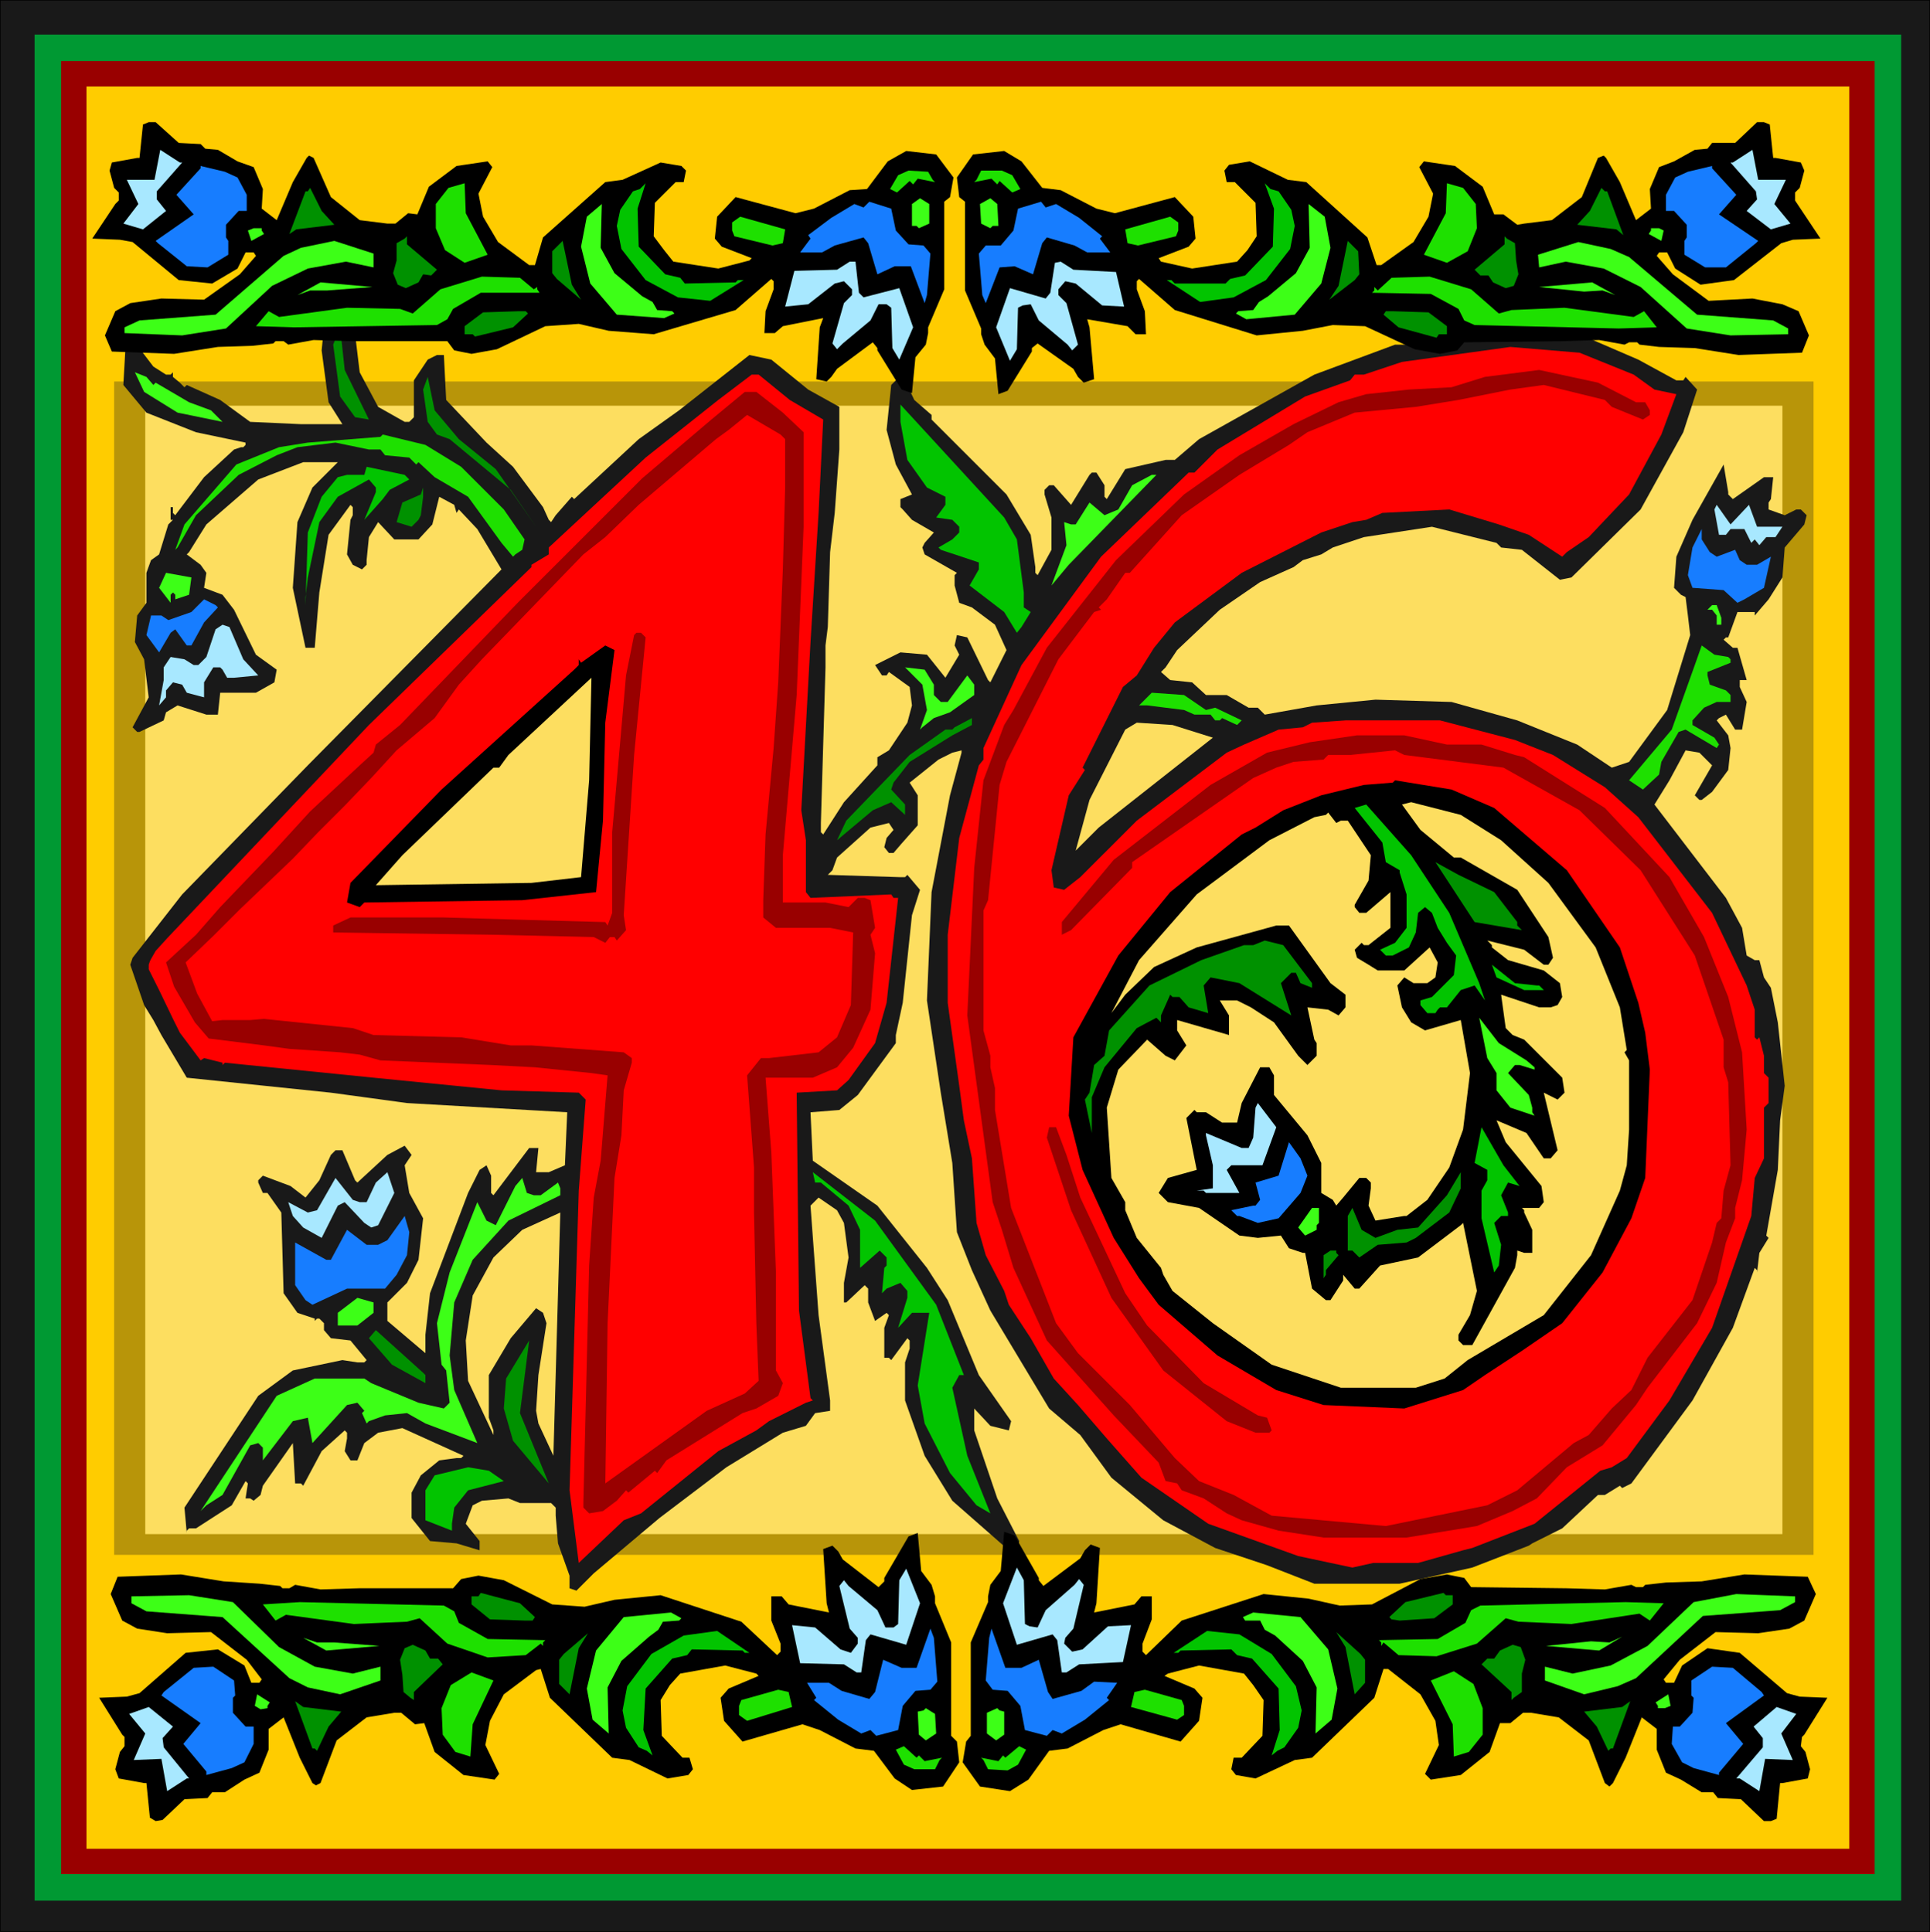
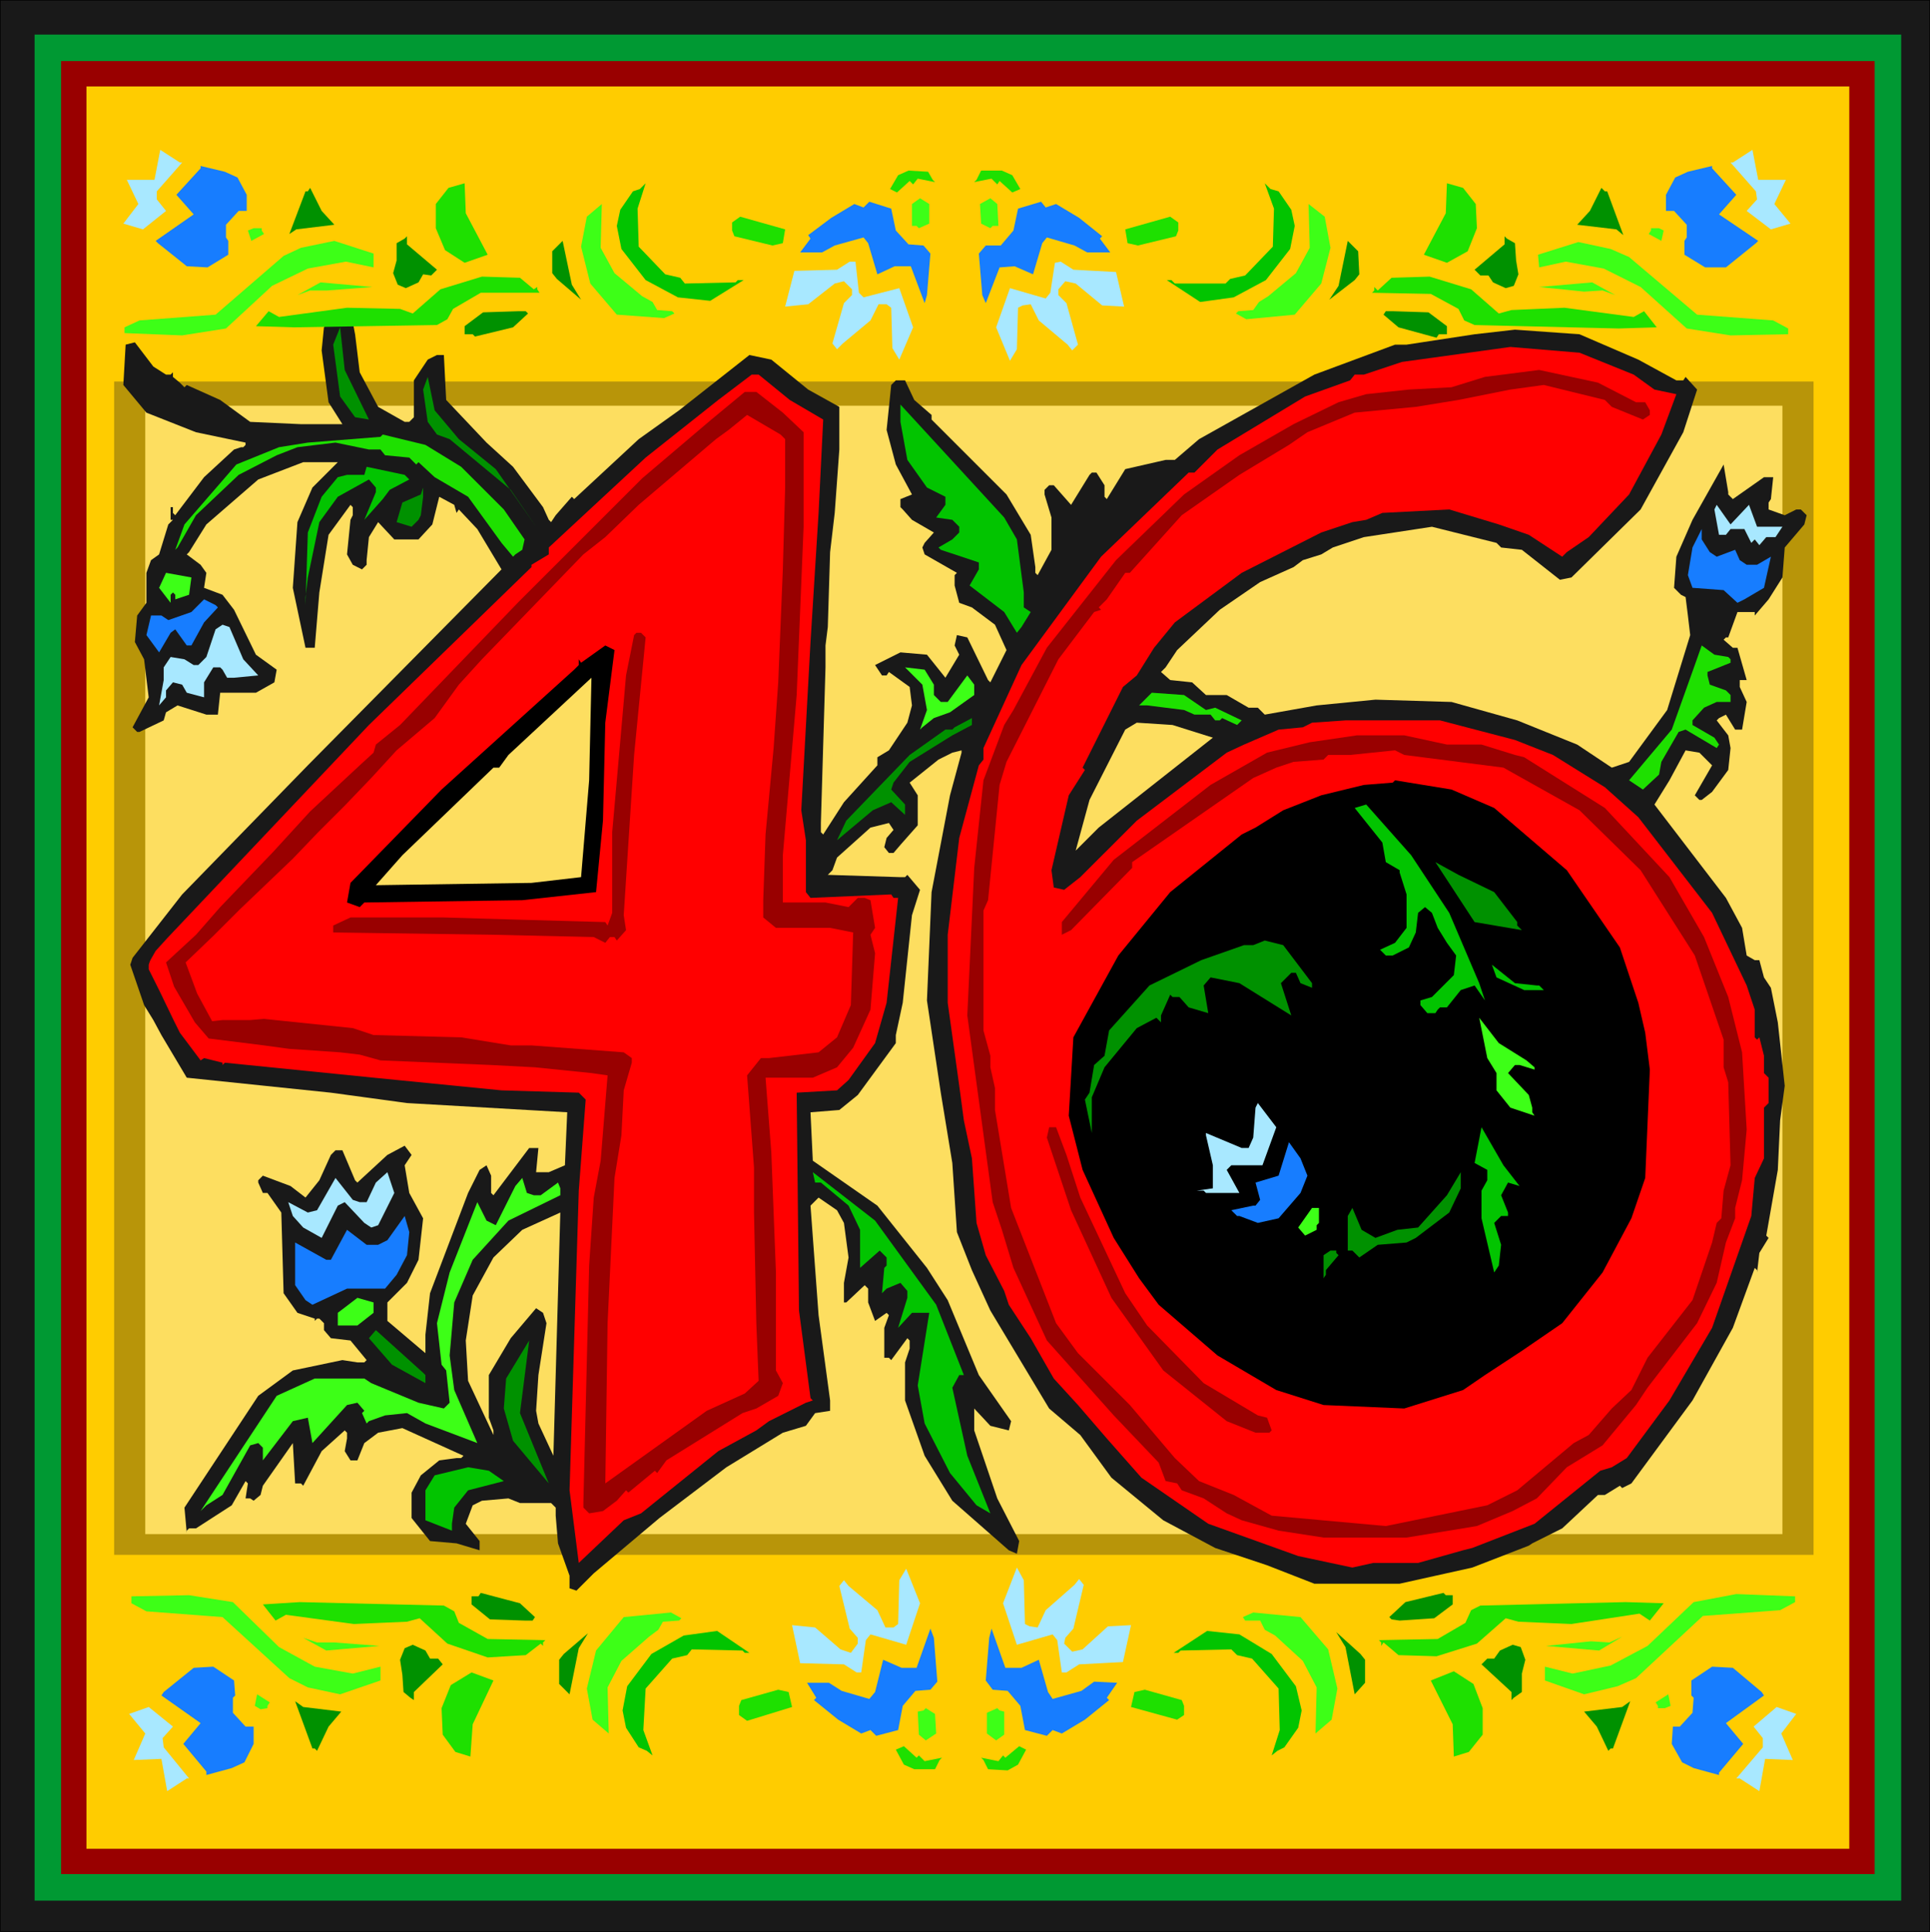
<svg xmlns="http://www.w3.org/2000/svg" fill-rule="evenodd" height="5.583in" preserveAspectRatio="none" stroke-linecap="round" viewBox="0 0 1674 1676" width="5.577in">
  <style>.pen0{stroke:#000;stroke-width:1;stroke-linejoin:round}.brush1{fill:#191919}.pen1{stroke:none}.brush2{fill:#093}.brush3{fill:#900}.brush4{fill:#fc0}.brush6{fill:#fdde60}.brush7{fill:#009100}.brush8{fill:red}.brush9{fill:#3dff17}.brush10{fill:#02c400}.brush11{fill:#1ee000}.brush12{fill:#a8e8ff}.brush13{fill:#177dff}.brush14{fill:#000}</style>
  <path class="pen1 brush1" d="M0 0h1674v1676H0V0z" />
  <path class="pen0" fill="none" d="M0 0h1674v1676H0V0" />
  <path class="pen1 brush2" d="M30 30h1619v1619H30V30z" />
  <path class="pen1 brush3" d="M53 53h1573v1573H53V53z" />
  <path class="pen1 brush4" d="M75 75h1529v1529H75V75z" />
  <path class="pen1 brush1" d="M0 0h1674v1676H0V0z" />
  <path class="pen0" fill="none" d="M0 0h1674v1676H0V0" />
  <path class="pen1 brush2" d="M30 30h1619v1619H30V30z" />
  <path class="pen1 brush3" d="M53 53h1573v1573H53V53z" />
  <path class="pen1 brush4" d="M75 75h1529v1529H75V75z" />
  <path class="pen1" style="fill:#b89509" d="M99 331h1474v1018H99V331z" />
  <path class="pen1 brush6" d="M126 352h1420v979H126V352z" />
  <path class="pen1 brush1" d="m308 290 4 33 16 30 23 13h4l4-4v-32l12-18 8-4h6l2 39 35 37 23 21 26 35 5 11 2 2 4-6 14-16 2 2 56-52 35-25 61-48 19 4 32 26 27 15v37l-4 55-4 34-2 65-2 16v19l-4 135v8l2 2 18-28 29-32v-7l10-6 16-24 4-15-2-16-18-13-2 3h-4l-6-9 22-11 23 2 16 20 12-20-4-8 2-9 9 2 18 37 2 2 14-28-10-22-20-15-11-4-4-15v-9l2-2-28-16-2-6 2-4 8-9-19-11-8-9-2-2v-7l10-4-14-26-8-30 4-39 4-4h8l8 17 15 13v4l65 65 21 35 4 28v5l2 2 12-22v-28l-6-20v-4l4-4h4l15 17 16-26 2-2h4l7 11v10l2 2 16-26 35-8h8l21-18 100-56 70-26h10l59-9 35-4 56 4 51 22 33 18h6l2-3 10 11-12 37-37 67-60 59-10 2-33-26-18-2-4-4-56-14-59 9-27 9-10 6-16 5-8 6-29 13-35 24-37 35-10 15-4 4 8 7 19 2 12 11h18l19 11h8l6 6 45-8 51-5 66 2 57 16 52 21 30 20 15-5 33-45 20-65-2-17-2-16-4-2-6-6 2-27 14-32 27-48 4 24v2l4 4 27-19h8l-2 19-2 3v6l14 5 10-5h4l5 5-2 8-17 20-2 26-12 19-12 14v-3h-15l-8 22h-2l-2 2 8 7h4l8 28h-6v6l6 13-4 24h-6l-8-13-6 3-2 2 10 13 2 11-2 19-14 19-9 7h-2l-4-4 15-26-11-11-12-2-14 26-13 21 62 81 14 26 4 24 7 4h4l4 15 6 9 6 30 6 55-4 30-2 43-10 57 2 2-8 13-2 17v-2l-2-2-19 52-35 63-53 72-8 4-2-2-13 8h-6l-31 29-26 13-3 2-49 19-63 14h-74l-41-16-45-15-45-24-45-37-27-37-27-23-51-85-16-35-13-33-4-60-10-61-12-80 4-94 16-84 10-37v-2l-8 2-12 6-25 20 7 11v26l-15 17-6 7h-4l-4-5 2-8 6-7-4-6-16 4-29 26-4 11-4 4 63 2h4l2-2 11 13-7 22-8 76-6 28v7l-33 45-16 13-25 2 2 42 56 39 43 54 18 28 27 65 28 40-2 8-16-4-14-15v19l20 59 19 37-2 11-7-3-49-43-24-39-17-48v-33l4-12v-7l-2-2-14 19-2-2h-4v-26l4-11-2-2-10 7-6-16v-12l-3-3-16 15h-2v-17l4-22-4-30-6-11-16-11-7 7 7 95 10 74v9l-13 2-8 11-20 6-49 30-58 44-57 48-15 15-6-2v-11l-10-28-2-24v-7l-4-4h-27l-10-4-23 2-8 4-6 16 12 15v8l-20-6-23-2-16-20v-22l8-15 16-13 15-2h4l2-2-53-24-21 4-12 9-6 15h-6l-5-8 2-11v-5l-2-2-20 18-16 30-2-2h-5l-2-35-26 37-2 8-6 5-3-2h-4l2-13-2-2-12 21-31 20h-6l-2 2v2l-2-22 64-97 30-22 43-9 13 2h6l2-2-14-17-17-2-6-7v-6l-4-4h-2l-2 2v-2l-15-5-12-17-2-70-12-17h-4l-4-9v-2l4-4 24 9 13 10 12-15 10-22 4-4h6l11 26 2 2 26-24 15-8 6 8-6 9 4 24 12 22-4 36-10 20-17 17v16l33 28v-16l4-36 33-87 10-20 6-4 4 9v15l2 2 31-41h8l-2 21h11l14-6 2-46-139-8-66-9-125-13-22-37-7-13-8-13-12-35 2-6 43-55 109-112 168-170-21-35-16-17-2 3-2-7-13-7-6 24-12 13h-21l-14-15-8 13-2 20v4l-4 4-8-4-5-9 3-30 2-4v-7l-2-2-19 26-8 50-4 48h-8l-11-52 4-57 13-30 22-22h-30l-39 15-45 39-15 24-2 2 12 9 5 7-2 13 16 6 10 13 19 39 18 13-2 11-16 9h-31l-2 19h-10l-25-8-10 6-2 7-21 10h-2l-4-4 14-26-4-33-8-15 2-23 8-11v-26l4-11 7-5 8-26 4-4h-2v-11h2v5l2 2 25-33 26-24 6-2h2l2-2v-2l-43-9-43-17-20-24 2-35 8-2 16 21 11 7h4l2-2v4l6 5 4 4 2-2 29 13 26 19 44 2h36l-12-19-6-45 2-20 12-15h11l4 21z" />
  <path class="pen1 brush7" d="m320 364-12-2-13-18-6-45 6-15 4 37 21 43z" />
  <path class="pen1 brush8" d="m1417 325 18 13 19 4-13 35-28 52-35 37-19 13-4 4-29-19-26-9-43-13-58 3-14 6-12 2-27 9-69 35-58 43-18 22-15 24-12 10-35 70 2 2-14 22-15 65 2 15 9 2 14-11 49-49 78-59 15-7 30-13 21-2 8-4 29-2h82l65 17 33 13 45 28 29 26 64 83 30 63 7 21v24l2 2 2-2 4 16v15l4 4v22l-4 4v44l-8 17-3 33-34 97-37 63-37 50-13 8-10 3-57 46-54 21-8 2-39 11h-39l-18 4-47-10-78-28-58-40-30-34-25-29-21-23-20-35-19-29-4-12-16-31-8-28-4-56-7-33-4-30-10-72v-59l10-84 17-63 4-5v-10l33-72 69-94 76-73h5l20-20 76-46 39-14 4-5h8l33-11 94-13 60 5 47 19z" />
  <path class="pen1 brush3" d="M1419 349h8l4 7v4l-6 4-27-11-6-6-53-13-29 4-45 9-37 6-53 5-41 17-16 11-43 26-50 35-45 50h-4l-16 23-7 7 2 2-6 2-31 41-45 89-6 20-10 100-4 9v104l6 22v10l4 18v19l14 85 39 100 19 26 45 45 39 46 21 20 30 12 33 18 99 9 88-18 26-13 49-41 13-7 20-23 17-16 14-28 39-50 17-50 4-17 4-4 2-24 6-22-2-72-4-13v-24l-25-73-47-74-53-52-66-37-86-11-8-4-39 4h-19l-4 4-26 2-15 5-20 9-105 73v5l-53 54-8 4v-11l45-54 84-65 49-28 37-9 41-6h41l37 8h30l29 9 8 2 70 44 56 60 30 52 21 52 12 48 4 67-4 44-6 24v9l-8 21-8 35-17 35-43 56-10 15-29 35-31 19-26 27-21 11-31 13-12 2-49 8h-72l-39-6-32-9-13-6-20-13-19-7-4-6-10-2-6-16-39-41-58-65-29-63-10-33-8-24-22-162 6-128 8-76 18-48 8-13 29-54 60-76 59-57 48-34 47-27 39-19 24-7 37-4 37-2 29-9 47-6 51 11 33 17z" />
-   <path class="pen1 brush9" d="m133 334 2-2 29 17 19 7 10 10-39-8-29-18-8-17 10 4 6 7z" />
  <path class="pen1 brush8" d="m145 814 175-185 141-137v-2l15-9v-6l84-78 63-50 29-22h6l27 22 29 17-4 81-7 112-8 146 4 26v45l4 5 70-3 2 3h4l-10 91-10 35-23 32-10 9-35 2 2 189 10 76 2 2-6 2-32 16-11 8-33 18-67 54-15 6-39 37-8-63 8-260 6-79-6-6-67-2-111-11-129-13-2 2v-2l-16-4-3 2-18-24-5-10-13-27-9-18v-4l1-3 1-2 4-7 10-11z" />
  <path class="pen1 brush3" d="m170 811-26 24 7 21 18 31 12 14 48 6 22 3 44 3 17 2 18 5 96 4 38 2 49 5 14 2-6 74-6 32-4 59-3 124-2 82v4l5 5 12-2 12-9 8-9 2 2 23-19 2 2 8-11 66-41 12-4 19-11 4-11-6-11v-85l-4-104-5-65h41l21-9 14-17 15-33 4-49-4-16 4-6-4-24-5-2h-6l-8 8-20-4h-37v-41l12-139 6-146v-82l-18-17-23-18h-10l-29 24-60 51-107 107-103 107-21 17-2 7-12 11-43 40-32 35-46 48-21 24z" />
  <path class="pen1 brush7" d="m398 381 32 26 35 50-22-32-53-44-11-4-8-11-4-28 4-11 6 29 21 25z" />
  <path class="pen1 brush10" d="m882 468 6 46v13l6 4-8 13-4 5-11-18-30-23 8-14v-6l-33-11-2-2 12-7 6-6v-5l-6-6-14-2 8-11v-7l-16-8-17-24-6-33v-15l90 98 11 19z" />
  <path class="pen1 brush8" d="M681 381v42l-2 71-4 98-4 57-7 75-2 57v15l11 9h47l20 4-2 63-12 28-16 13-43 5h-7l-12 15 6 80v39l2 96 2 50-12 11-33 15-88 63v2l2-141 6-126 6-37 2-39 7-24v-4l-7-5-80-6h-18l-43-7-76-2-18-6-77-8-12 1h-24l-9 1-13-24-10-27 24-23 23-23 23-22 23-22 22-23 23-23 23-24 22-24 33-28 21-29 20-22 88-91 19-15 29-28 67-57 11-8 16-13 29 17 4 4z" />
  <path class="pen1 brush11" d="m400 405 37 37 18 26-2 9-6 4-2 2-10-12-29-40-29-17-14-13-2 2-6-6-21-2-4-5h-10l-29-6-33 4-18 7-33 17-37 35-16 28-2 2 8-22 45-52 37-15 25-4 63-5 2-2 37 9 31 19z" />
  <path class="pen1 brush10" d="m355 416-17 9-6 8-16 18 10-24v-4l-6-7-27 15-16 22-10 48-2 17v7l2-63 12-31 14-17 8-2h15l2-7 33 7 4 4z" />
-   <path class="pen1 brush9" d="m927 490-15 18 13-35-2-20 6 2h4l12-19 13 11 12-5 12-21 17-9h4l-76 78z" />
  <path class="pen1 brush7" d="m365 447-2 4-6 6-13-4 5-17 16-7 2-6v8l-2 16z" />
  <path class="pen1 brush12" d="m1517 438 7 19h22l-6 9h-8l-6 7-4-5-3 3-6-12h-12l-4 5h-6l-4-22 2-4 12 17 16-17z" />
  <path class="pen1 brush13" d="m1483 479 6 4 16-6 4 9 6 4h9l12-7-6 27-17 10-6 3-12-11-27-2-4-11 4-24 8-16v9l7 11z" />
  <path class="pen1 brush9" d="m164 516-12 4v-4l-2-2-2 2v7l-10-13 6-13 22 4-2 15z" />
  <path class="pen1 brush13" d="m189 527-12 13-11 20h-4l-10-14-4 3-10 17-11-15 4-17h9l6 4 20-7 11-11 10 5 2 2z" />
-   <path class="pen1 brush9" d="M1493 536v6h-4v-8l-4-5h-4l4-4h4l4 11z" />
  <path class="pen1 brush12" d="m211 572 13 14-21 2h-6l-4-7-2-2h-6l-8 13v13l-15-4-4-7-8-2-6 7v6l-6 7 4-22v-11l6-9 12 2 8 5h4l7-7 8-24 6-4 6 2 12 28z" />
  <path class="pen1 brush3" d="m560 553-10 102-9 139 2 13-8 9-2-3h-4l-4 5-10-5-87-2-139-2v-6l15-7h81l68 2 72 2 2 3 4-11v-70l4-45 8-91 7-35 2-2h4l4 4z" />
  <path class="pen1 brush14" d="m525 627-2 85-6 62-64 7-137 2-4 4-11-4 3-17 79-81 115-104 4-4v-5l2 3 21-15 8 4-8 63z" />
  <path class="pen1 brush11" d="m1499 570 2 2v3l-20 8v3l2 8 14 5 4 4v6h-12l-11 5-10 11v4l19 11 4 6-2 3-27-16-6 2-15 26-2 11-14 13-12-8 37-44 20-56 6-17 11 8 12 2z" />
  <path class="pen1 brush9" d="M810 594v9l6 6h6l17-23 6 8v9l-21 15-14 5-10 8-2 2 6-17-4-22-15-15 17 2 8 13z" />
  <path class="pen1 brush6" d="m504 761-43 5-135 2 23-26 79-76h5l8-11 72-67-2 89-7 84z" />
  <path class="pen1 brush11" d="m1046 616 8-2 23 11-4 4-13-6-2 2h-4l-4-5h-14l-9-4-16-2-16-2h-7l11-11 28 2 19 13z" />
  <path class="pen1 brush7" d="m826 638-37 23-14 18-2 6 12 13v9l-12-11-16 7-31 26 8-17 55-57 31-22h6l2-2 15-8v6l-17 9z" />
  <path class="pen1 brush6" d="m1052 640-99 78-20 20 12-44 31-61 10-6 31 2 35 11z" />
  <path class="pen1 brush14" d="m1296 701 63 54 46 67 16 48 6 26 4 32-4 94-12 35-25 47-35 44-35 24-32 21-19 13-51 16-70-3-41-13-51-30-51-44-17-23-22-35-27-59-12-47 4-68 39-71 45-55 62-50 12-6 24-15 33-13 37-9 25-2 2-2 49 8 37 16z" />
-   <path class="pen1 brush6" d="m1302 729 41 37 41 56 21 52 6 37-2 2 4 7v60l-2 31-6 22-25 56-41 52-66 39-20 16-25 8h-65l-60-20-51-36-35-28-8-14-2-6-21-26-10-24v-7l-12-21-4-61 10-33 25-26 16 14 8 4 10-13-8-13v-9l45 13v-17l-8-13h15l12 6 20 13 21 29 8 8 8-8v-11l-2-3-6-28 18 2 9 5 6-7v-11l-13-10-36-50h-11l-69 19-37 17-25 24-12 16 24-46 50-57 63-47 39-20 10-2 2-2 7 9 4-2h6l20 30-2 22-12 21v2l4 5h6l21-18v31l-19 15h-4l-2-2-6 6 2 7 10 6 8 5h23l22-20 7 13-2 13-7 5h-12l-8-5-6 7 4 19 8 13 12 7 31-9 8 46-6 49-12 33-19 28-18 14h-2l-25 4-6-13 2-15v-5l-4-4h-6l-14 17-6 7-3-5-10-6v-26l-12-24-29-35v-17l-4-7h-8l-16 31-4 17h-13l-14-9h-8l-2-2-7 7 9 45-25 7-8 13 8 8 27 5 35 24 16 2 20-2 7 11 12 4h2l6 31 12 10h4l11-17v-5l10 12h4l18-20 33-7 37-28 2-2 12 59-6 21-10 17v5l4 4h8l37-67 2-11v-4l6 2h7v-20l-7-15v-2l-2-2h15l4-5-2-14-31-38-8-19 26 11 15 22h6l6-7-12-50 12 6 6-6-2-13-33-33-10-4-6-6-4-29 33 11h10l6-2 4-7-2-12-14-11-31-9-14-11v-2l-4-4 32 8 17 13h4l4-6-4-18-27-41-49-28h-6l-29-24-16-22 8-2 43 11 35 22z" />
  <path class="pen1 brush10" d="m1257 792 26 61 5 15-9-13-12 4-12 15h-6l-2 2-2 3h-7l-6-7v-4l10-3 19-19 2-17-8-11-8-13-5-13-6-5-6 5-2 17-6 13-14 7h-6l-5-5 13-6 10-13v-29l-6-19v-2l-12-7-3-17-24-30 10-3 39 44 33 50z" />
  <path class="pen1 brush7" d="m1296 774 20 26v3l4 4-41-7-34-52 20 11 31 15zm-158 79v4l-10-4-4-9h-4l-9 9 9 28-45-28-25-5-6 7 4 24-17-5-8-9h-6l-2-2-8 18v6l-4-4-17 9-28 34-11 26v31l-6-29 4-6 4-24 9-8 4-22 35-39 45-22 37-13h8l10-4 16 4 25 33z" />
  <path class="pen1 brush10" d="M1333 855h2l4 4h-17l-24-11-4-11 20 16 19 2z" />
  <path class="pen1 brush9" d="m1324 920 7 6v2l-13-4h-4l-6 7 18 19 3 11v4l2 3-21-7-12-15v-15l-8-13-7-35 17 22 24 15z" />
  <path class="pen1 brush12" d="M1095 1011h-27l-4 4 11 20h-29l-2-2h-6l14-2v-20l-6-26v-2l31 13h6l4-9 2-26 2-4 16 21-12 33z" />
  <path class="pen1 brush3" d="m925 1002 12 37 39 83 19 28 49 50 47 28 8 2 4 11-2 2h-12l-25-10-55-44-45-63-35-76-21-63 2-9h6l9 24z" />
  <path class="pen1 brush10" d="m1318 1029-10-3-6 11 6 15v3h-6l-6 6 6 19-2 18-4 6-11-47v-24l5-9v-9l-11-6 6-31 19 33 14 18z" />
  <path class="pen1 brush13" d="m1134 1020-6 15-19 22-18 4-16-6h-2l-5-5 19-4h2l4-5-4-15 20-6 9-29 10 14 6 15z" />
  <path class="pen1 brush12" d="m328 1063-6 2-6-4-17-18-6 3-14 28-16-9-9-10-4-12 17 9 8-2 16-28 15 19 6 2h6l8-17 10-9 6 18-14 28z" />
  <path class="pen1 brush10" d="m812 1132 24 61h-4l-6 11 13 59 20 50-12-7-23-28-22-43-6-33 10-63h-15l-12 13 8-26v-6l-6-7-12 5-4 4 2-22 2-2v-7l-6-6-17 15v-33l-10-21-24-20h-5l-2-9 54 42 53 73z" />
  <path class="pen1 brush7" d="m1257 1052-29 22-8 4-25 2-16 11-6-6h-4v-30l4-7 8 19 12 7 19-7 18-2 25-28 12-20v14l-10 21z" />
  <path class="pen1 brush9" d="M463 1037h6l15-11 2 5v6l-45 22-31 34-16 37-4 46 4 30 20 46-45-17-16-9-19 2-14 5-2 2-4-9 2-2-6-7-9 2-30 33-4-22-13 3-26 34v-11l-4-4-7 2-24 43-14 9-5 5 66-100 33-15h43l6 4 41 17 22 5 5-5-3-28-4-5-4-36 11-44 24-61 8 16 8 4 17-34 6-7 4 13 6 2zm681 24-2 2v4l-10 5-6-7 12-17h6v13z" />
  <path class="pen1 brush6" d="m467 1235-2-11 2-31 7-45-3-9-6-4-22 26-19 32v37l4 11v4l-22-47-2-35 6-39 18-33 25-24 33-15-6 211-13-28z" />
  <path class="pen1 brush13" d="m353 1089-9 17-10 12h-33l-30 14-6-4-9-13v-37l27 15h4l14-26 17 13h10l8-4 15-21 4 14-2 20z" />
  <path class="pen1 brush7" d="m1159 1087 2 2-11 13v4l-2 3v-20l6-4h5v2z" />
  <path class="pen1 brush9" d="m324 1139-14 11h-17v-11l17-13 14 4v9z" />
  <path class="pen1 brush7" d="M369 1193v7l-29-16-20-23 6-7 41 37 2 2zm107 94-31-37-8-28 2-26 20-33-8 63 25 61z" />
  <path class="pen1 brush10" d="m437 1285-31 8-12 15-2 14v6l-23-9v-26l8-13 29-7 18 3 13 9z" />
-   <path class="pen1 brush14" d="M901 1369v2l4 5 32-24 4-7 5-5 8 3-3 48-2 8 35-7 6-7h9v20l-8 21v7l3 3 31-30 71-23 39 4 27 6 28-1 42-22 23-4 15 3 6 8 83 1 33 1 23-4 4 2h6l2-2 18-2 31-1 37-6 55 2 7 15-10 23-13 7-27 4-37-1-31 24-14 17 2 3h7l7-15 22-15 28 4 41 35 11 3 24 1-20 32-2 2-1 8 4 5 4 15-2 8-22 4h-2l-3 31-5 2h-6l-20-19-20-1-4-5h-10l-18-11-13-6-8-20v-18l-13-10-14 35-11 22-3 3-4-3-14-37-26-20-24-4h-7l-11 9h-9l-9 25-25 20-26 4-5-5 12-25-3-21-13-23-28-22h-4l-8 25-54 52-15 2-34 16-17-3-4-5 2-10h7l18-19 1-31-9-13-8-10-39-7-27 7-3 2 26 11 7 8-3 20-16 18-52-15-15 5-31 16-16 2-18 25-16 10-26-4-15-21 3-18 4-5v-81l15-35v-5l2-10 9-12 3-34 9 3 21 37zm-6-1064v-3l5-4 31 22 4 7 5 5 9-3-4-45-2-7 35 6 7 7h9l-1-20-7-19v-7l2-2 31 27 71 22 40-4 26-5 28 1 43 20 22 4 15-3 6-7 84-1 33-1 22 4 4-2h7l2 2 17 2 31 1 38 6 55-2 6-15-9-21-14-6-26-5-38 2-31-23-14-16 2-3h7l7 14 22 14 29-4 41-32 10-3 24-1-20-30-2-3v-7l4-4 4-15-3-7-22-4h-2l-3-29-5-2h-6l-19 18h-20l-4 5-11 1-18 10-13 5-8 19 1 17-13 10-14-33-12-21-2-2-5 2-14 34-26 20-24 3-6 1-12-9h-8l-10-24-24-18-27-4-4 5 12 23-4 20-13 22-28 20h-4l-8-24-53-48-16-2-33-16-18 3-4 5 2 10h7l18 18 1 29-8 12-9 10-39 6-27-6-2-3 26-10 6-7-2-19-16-17-52 14-16-4-31-16-16-2-18-23-15-9-27 3-14 20 2 17 5 4v77l14 33v5l3 9 9 12 3 31 8-3 21-34zM767 1369v3l-5 5-31-24-4-7-5-5-8 3 3 47 2 8-35-7-6-7h-9v21l8 20v7l-3 3-31-29-70-23-40 4-26 6-28-2-42-21-22-4-15 3-7 8h-82l-33 1-22-4-5 3h-6l-2-2-18-2-31-2-37-6-55 2-6 15 10 23 13 7 26 4 38-1 31 24 13 17-2 3h-7l-6-15-23-14-28 3-40 35-11 3-24 1 20 32 2 2v8l-4 5-4 15 3 8 22 4h2l3 30 5 3 6-1 19-18 20-1 4-5h11l17-11 13-6 8-20v-18l13-10 14 35 11 22 3 2 4-2 14-37 26-20 24-4h6l12 10 8-1 9 25 25 20 27 4 4-5-12-25 4-21 12-23 28-21 4-1 8 25 54 52 15 2 33 16 18-3 4-5-3-10h-6l-18-19-1-31 8-13 9-10 39-7 27 7 2 2-26 11-7 8 3 20 16 18 52-15 15 5 31 16 16 2 18 24 15 10 27-3 14-21-2-18-5-5v-81l-14-34v-6l-3-10-9-12-3-33-8 3-21 36zm-6-1065v-2l-4-5-31 23-5 7-4 4-9-2 3-45 3-8-35 7-7 6h-9l1-19 7-19v-7l-2-2-31 27-71 21-39-3-26-6-29 2-42 20-22 4-15-3-6-8h-83l-33-1-22 4-4-3h-7l-2 2-18 2-30 1-38 6-54-2-6-14 9-21 13-7 27-4 37 1 31-22 14-16-2-3h-7l-7 14-22 13-29-3-40-33-11-2-24-1 20-30 3-3v-7l-4-4-4-15 2-7 22-4h2l3-29 5-2h6l20 18 19 1 4 4 11 1 17 10 14 5 8 19-1 17 13 10 14-33 12-21 2-2 4 2 15 34 25 20 24 3h7l11-9 8 1 10-24 24-18 27-4 4 5-12 23 4 20 13 22 27 20h5l7-24 54-48 15-2 33-15 18 3 4 4-2 10h-7l-18 18-1 29 9 12 8 10 39 6 27-7 2-2-26-10-6-7 2-19 16-17 52 14 16-4 31-16 15-1 18-24 16-9 26 3 15 20-3 17-5 4v76l-14 33v5l-2 10-9 11-3 31-9-3-21-34z" />
  <path class="pen1 brush12" d="m889 1409 4 2 7 1 7-15 25-22 4-5 4 5-9 38-7 8-1 5 7 7 9-2 22-20 20-1-7 32-38 2-11 7h-4l-4-28-4-5-31 9-12-36 12-31 6 11 1 38zm-6-1142 4-2 7-1 7 14 25 21 4 5 5-5-10-36-7-7v-5l6-7 9 2 23 19 19 1-7-30-37-2-11-7-5 1-4 26-4 5-31-9-12 34 12 29 6-10 1-36zM779 1409l-4 3h-7l-7-15-25-21-4-5-4 5 9 37 7 8v5l-6 8-9-3-22-19-20-2 7 33 38 1 11 7h4l4-28 4-5 31 9 12-36-12-30-6 10-1 38zm-6-1142-4-3h-7l-7 14-24 20-5 5-4-5 10-35 7-7v-5l-7-7-8 2-23 18-20 2 8-31 37-1 11-7h5l3 27 4 4 31-8 12 34-12 28-6-10-1-35z" />
  <path class="pen1 brush9" d="m1557 1390-13 7-67 5-58 54-16 7-29 7-34-12v-12l24 6 33-7 32-17 40-38 37-7 51 2v5zm-6-1105-13-7-66-5-59-50-16-7-28-6-35 11 1 11 23-5 33 6 32 16 40 36 38 6 50-1v-5zM114 1391l13 7 66 5 58 53 16 8 28 6 35-12v-12l-24 6-33-6-31-17-40-39-38-6-50 1v6zm-6-1107 13-6 66-5 59-51 15-7 29-6 34 11v12l-24-5-33 6-31 15-40 37-38 6-50-2v-5z" />
  <path class="pen1 brush7" d="M1260 1384v8l-16 12-30 2-7-1-2-2 14-13 33-8 2 2h6zm-5-1094v-7l-16-12-31-1h-6l-2 3 13 11 33 9 2-3h7zM409 1385v7l16 13 30 1h7l2-3-13-12-34-9-2 3h-6zm-6-1095v-7l16-12 31-1h6l2 2-13 12-33 8-2-2h-7z" />
  <path class="pen1 brush11" d="m1431 1406-9-6-59 9-46-2-11-3-25 22-35 11-33-1-13-11-2 3v-3l-2-2 51-1 24-14 5-11 8-4 126-3 33 1-12 15zm-5-1136-9 5-60-8-46 2-11 3-24-21-36-11-33 1-12 11-3-3v3l-2 2 51 1 24 13 5 10 9 4 125 3 33-1-11-14zM239 1406l9-5 59 8 46-2 11-3 24 22 35 12 33-2 13-10 2 2v-3l2-2-50-1-25-14-4-10-9-5-125-3-32 2 11 14zm-6-1136 9 5 59-8 46 1 11 4 24-21 36-11 33 1 12 10 3-2v2l2 3h-51l-24 14-5 9-9 5-124 2-33-1 11-13z" />
  <path class="pen1 brush9" d="m1152 1431 8 34-5 27-14 12 1-40-12-23-24-22-9-5-4-8h-13l-2-3 9-4 41 4 24 28zm-6-1185 8-31-5-27-14-11 1 38-12 22-24 20-8 5-5 7-13 1-2 2 9 5 42-4 23-27zM517 1432l-8 33 5 27 14 12-1-40 12-23 24-21 8-6 4-7 14-1 2-2-9-5-41 4-24 29zm-5-1186-8-32 5-26 13-11-1 38 12 22 24 20 9 5 4 7 13 1 2 2-9 4-41-3-23-27zm829 1182 39-4 16 1 11-5-20 12-46-4zm-6-1179 39 4 16-1 11 4-20-11-46 4zM329 1428l-39-3h-15l-12-4 20 11 46-4zm-6-1179-39 3h-15l-11 4 20-11 45 4z" />
  <path class="pen1 brush7" d="M1184 1440v20l-9 10-8-41-8-13 21 19 4 5zm-5-1202-1-20-9-9-8 39-8 12 22-17 4-5zM485 1440v21l9 9 8-40 8-13-21 18-4 5zm-6-1203v-19l9-9 8 38 8 13-21-18-4-5z" />
  <path class="pen1 brush10" d="m1103 1435 21 28 5 21-3 15-12 17-6 3-5 4 7-22-1-36-23-26-13-3-5-5-44 1-2 2h-4l29-19 28 3 28 17zm-5-1192 21-27 4-20-3-14-11-16-7-2-5-5 8 22-1 33-24 25-13 3-4 4h-44l-3-3h-4l29 19 29-4 28-15zM565 1435l-21 28-4 21 3 15 11 17 7 3 5 4-8-22 2-36 23-26 13-3 4-5 44 1 2 2h4l-28-19-29 4-28 16zm-5-1192-21-27-4-20 3-14 11-16 6-2 5-5-7 22 1 33 23 24 13 3 4 5 44-1 2-2h5l-29 18-28-3-28-15z" />
  <path class="pen1 brush7" d="m1323 1440-3 12v16l-7 5-2 2v-7l-26-24 5-5h6l5-7 11-5 7 2 4 11zm-6-1202-2-12-1-15-7-4-2-2v7l-26 22 5 5h7l4 6 11 5 7-2 4-10zM347 1440l2 13 1 15 6 5 3 2v-7l25-24-4-5h-7l-4-7-11-5-7 3-4 10zm-6-1203 3-11v-15l7-4 2-2v7l26 22-5 5-7-1-4 7-11 5-7-3-4-10z" />
  <path class="pen1 brush13" d="m886 1447 15-7 8 28 4 6 25-7 11-8 20 1-9 13 2 2-21 17-20 12-8-3-5 5-19-5-4-21-11-13-13-1-6-8 3-37 2-8 12 34h14zm-6-1216 16 7 8-27 4-5 24 7 11 6h20l-9-12 2-2-20-16-20-12-9 3-4-5-20 6-4 19-11 13h-13l-6 7 3 36 3 7 12-31 13-1zm-98 1216-16-7-7 28-5 6-24-7-11-7h-19l8 13-2 2 21 17 20 12 8-3 5 5 19-5 4-21 11-13 13-1 6-7-3-38-3-8-12 34h-13zm-6-1216-15 7-8-27-4-5-25 7-11 6h-19l9-12-2-3 20-15 20-12 8 3 5-5 19 6 4 19 11 12 13 1 6 7-3 36-2 7-12-32h-14zm752 1237 2 3-33 24 15 18-21 25v2l-22-6-10-5-9-16 1-15h6l11-12 1-13-2-2v-13l18-12 18 1 25 21zm-5-1257 2-2-34-23 15-17-21-23v-2l-21 5-11 5-8 15v14h7l11 12v11l-2 3v12l18 11h18l26-21zM142 1468l-2 3 34 24-15 18 20 24v3l22-6 11-5 8-16v-15h-7l-11-12v-13l2-2-1-13-18-12-17 1-26 21zm-5-1257-2-2 33-23-15-17 21-23v-2l21 5 11 5 8 15v14h-7l-11 12v11l2 3v12l-18 11-18-1-25-20z" />
  <path class="pen1 brush11" d="M1286 1482v23l-12 15-13 4-1-28-19-38 20-8 17 11 8 21zm-5-1284-1-21-11-14-14-4-1 26-19 36 20 7 18-10 8-20zM383 1482l1 23 11 15 13 4 2-28 18-38-19-7-18 11-8 20zm-5-1284v-21l11-14 14-4 1 26 19 36-20 7-17-11-8-19z" />
  <path class="pen1 brush9" d="M1444 1482h-6v-2l-2-3 11-7 2 10-5 2zm-5-1284h-7v2l-2 3 11 6 2-9-4-2zM226 1483l6-1v-2l2-3-11-7-2 10 5 3zm-6-1285h7v2l2 3-11 6-3-9 5-2z" />
  <path class="pen1 brush7" d="m1397 1517-2 2-10-21-11-13 33-4 7-5-15 41h-2zm-5-1351-3-3-10 20-11 12 34 4 6 5-14-38h-2zM273 1517l2 2 10-21 11-13-33-4-7-5 15 41h2zm-6-1351 2-3 10 20 11 12-33 4-6 4 14-37h2z" />
  <path class="pen1 brush12" d="m1545 1504 10 23-24-1-5 28-17-11h-3l23-27v-8l-8-10 20-17 17 6-13 17zm-6-1327 10-21h-24l-5-26-17 11h-2l22 25 1 7-9 10 21 16 17-5-14-17zM126 1504l-10 23 24-1 5 28 17-11h2l-22-27-1-8 9-10-21-17-17 6 14 17zm-6-1327-10-21h24l5-26 17 11h2l-22 25v7l8 10-20 16-17-5 13-17z" />
  <path class="pen1 brush11" d="M1027 1480v8l-6 4-40-11 3-13 9-2 32 9 2 5zm-5-1280v-7l-7-5-39 11 2 12 9 2 33-8 2-5zM641 1480v8l7 5 39-12-3-13-9-2-32 9-2 5zm-6-1280v-7l7-5 39 11-2 12-9 2-33-8-2-5z" />
  <path class="pen1 brush9" d="M871 1485v20l-7 5-8-6v-18l9-4 2 2 4 1zm-5-1289-1-19-6-5-9 5 1 17 8 4 2-2h5zm-70 1289 1 20 6 5 9-6-1-17-8-5-2 2-5 1zm-5-1289v-19l7-5 8 5v17l-9 4-2-2h-4z" />
  <path class="pen1 brush11" d="m883 1531-9 5-17-1-4-8-2-2 15 3 4-5 2 2 12-10 6 3-7 13zm-5-1379-9-4h-18l-4 8-2 2 15-3 5 5 2-3 11 10 7-3-7-12zm-94 1379 9 4h18l4-8 2-2-15 3-5-5-2 2-11-10-7 3 7 13zm-5-1379 9-4 17 1 4 7 2 2-15-3-4 5-3-3-11 10-6-3 7-12z" />
</svg>